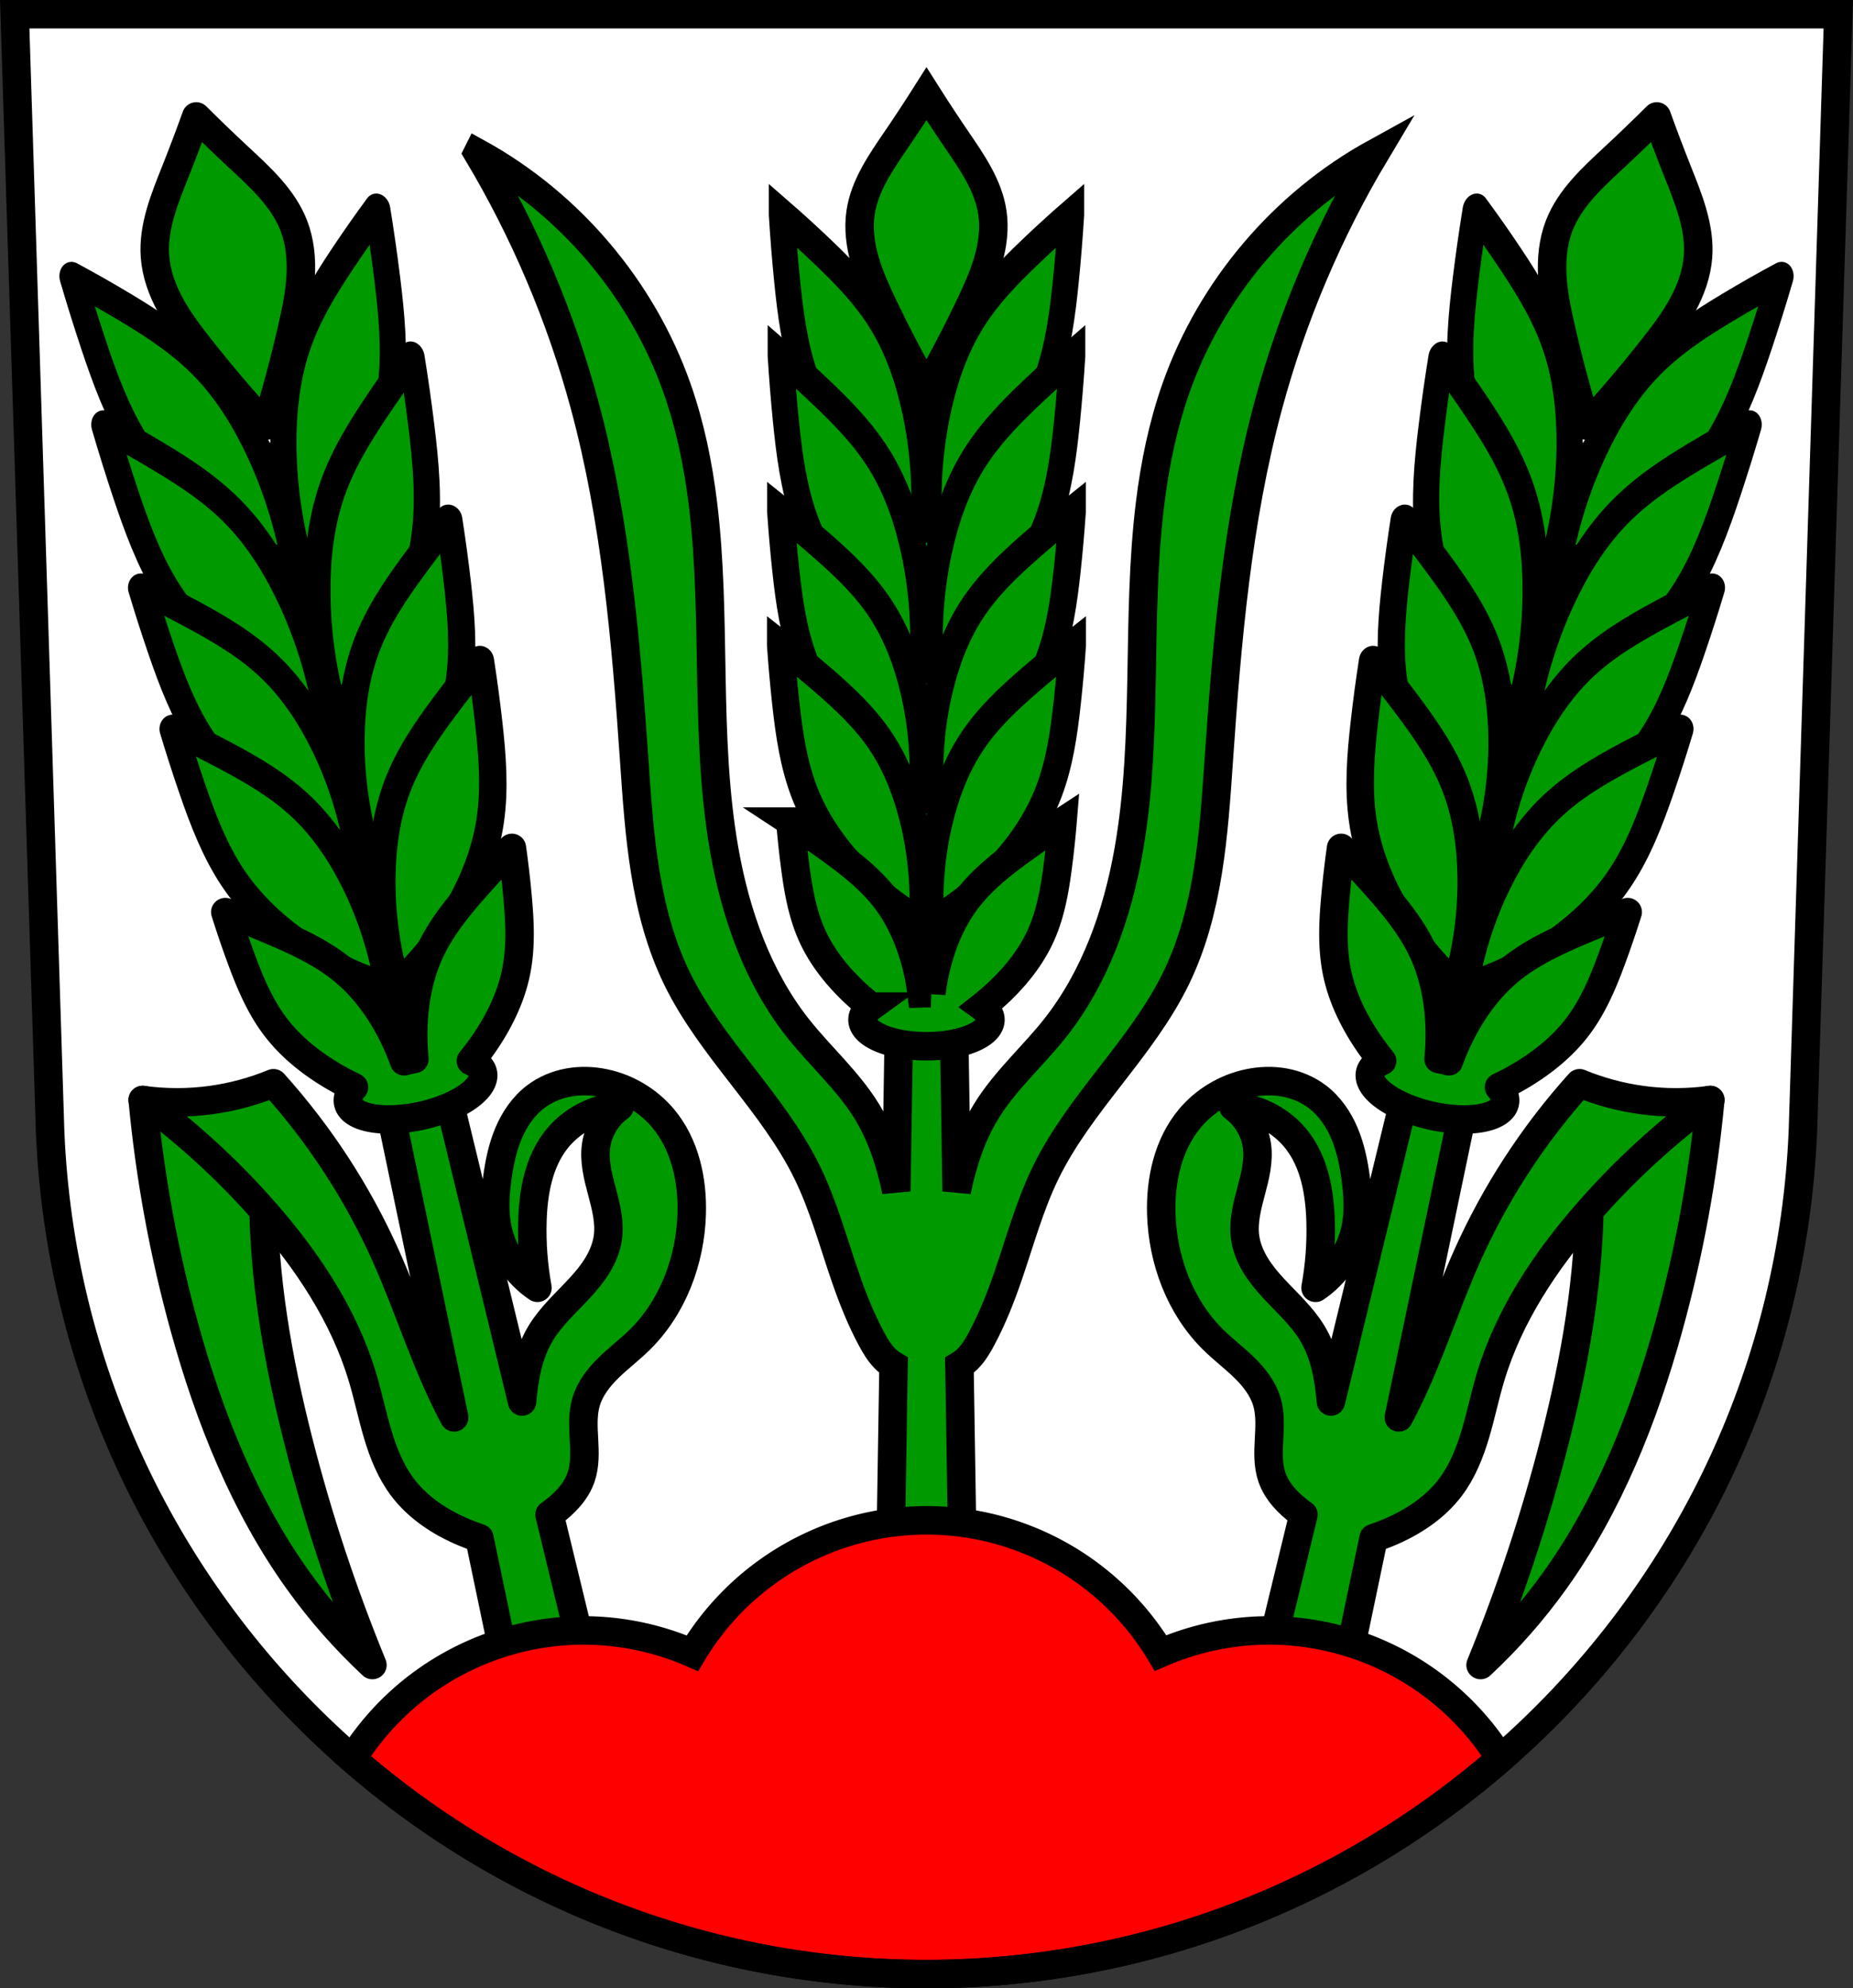
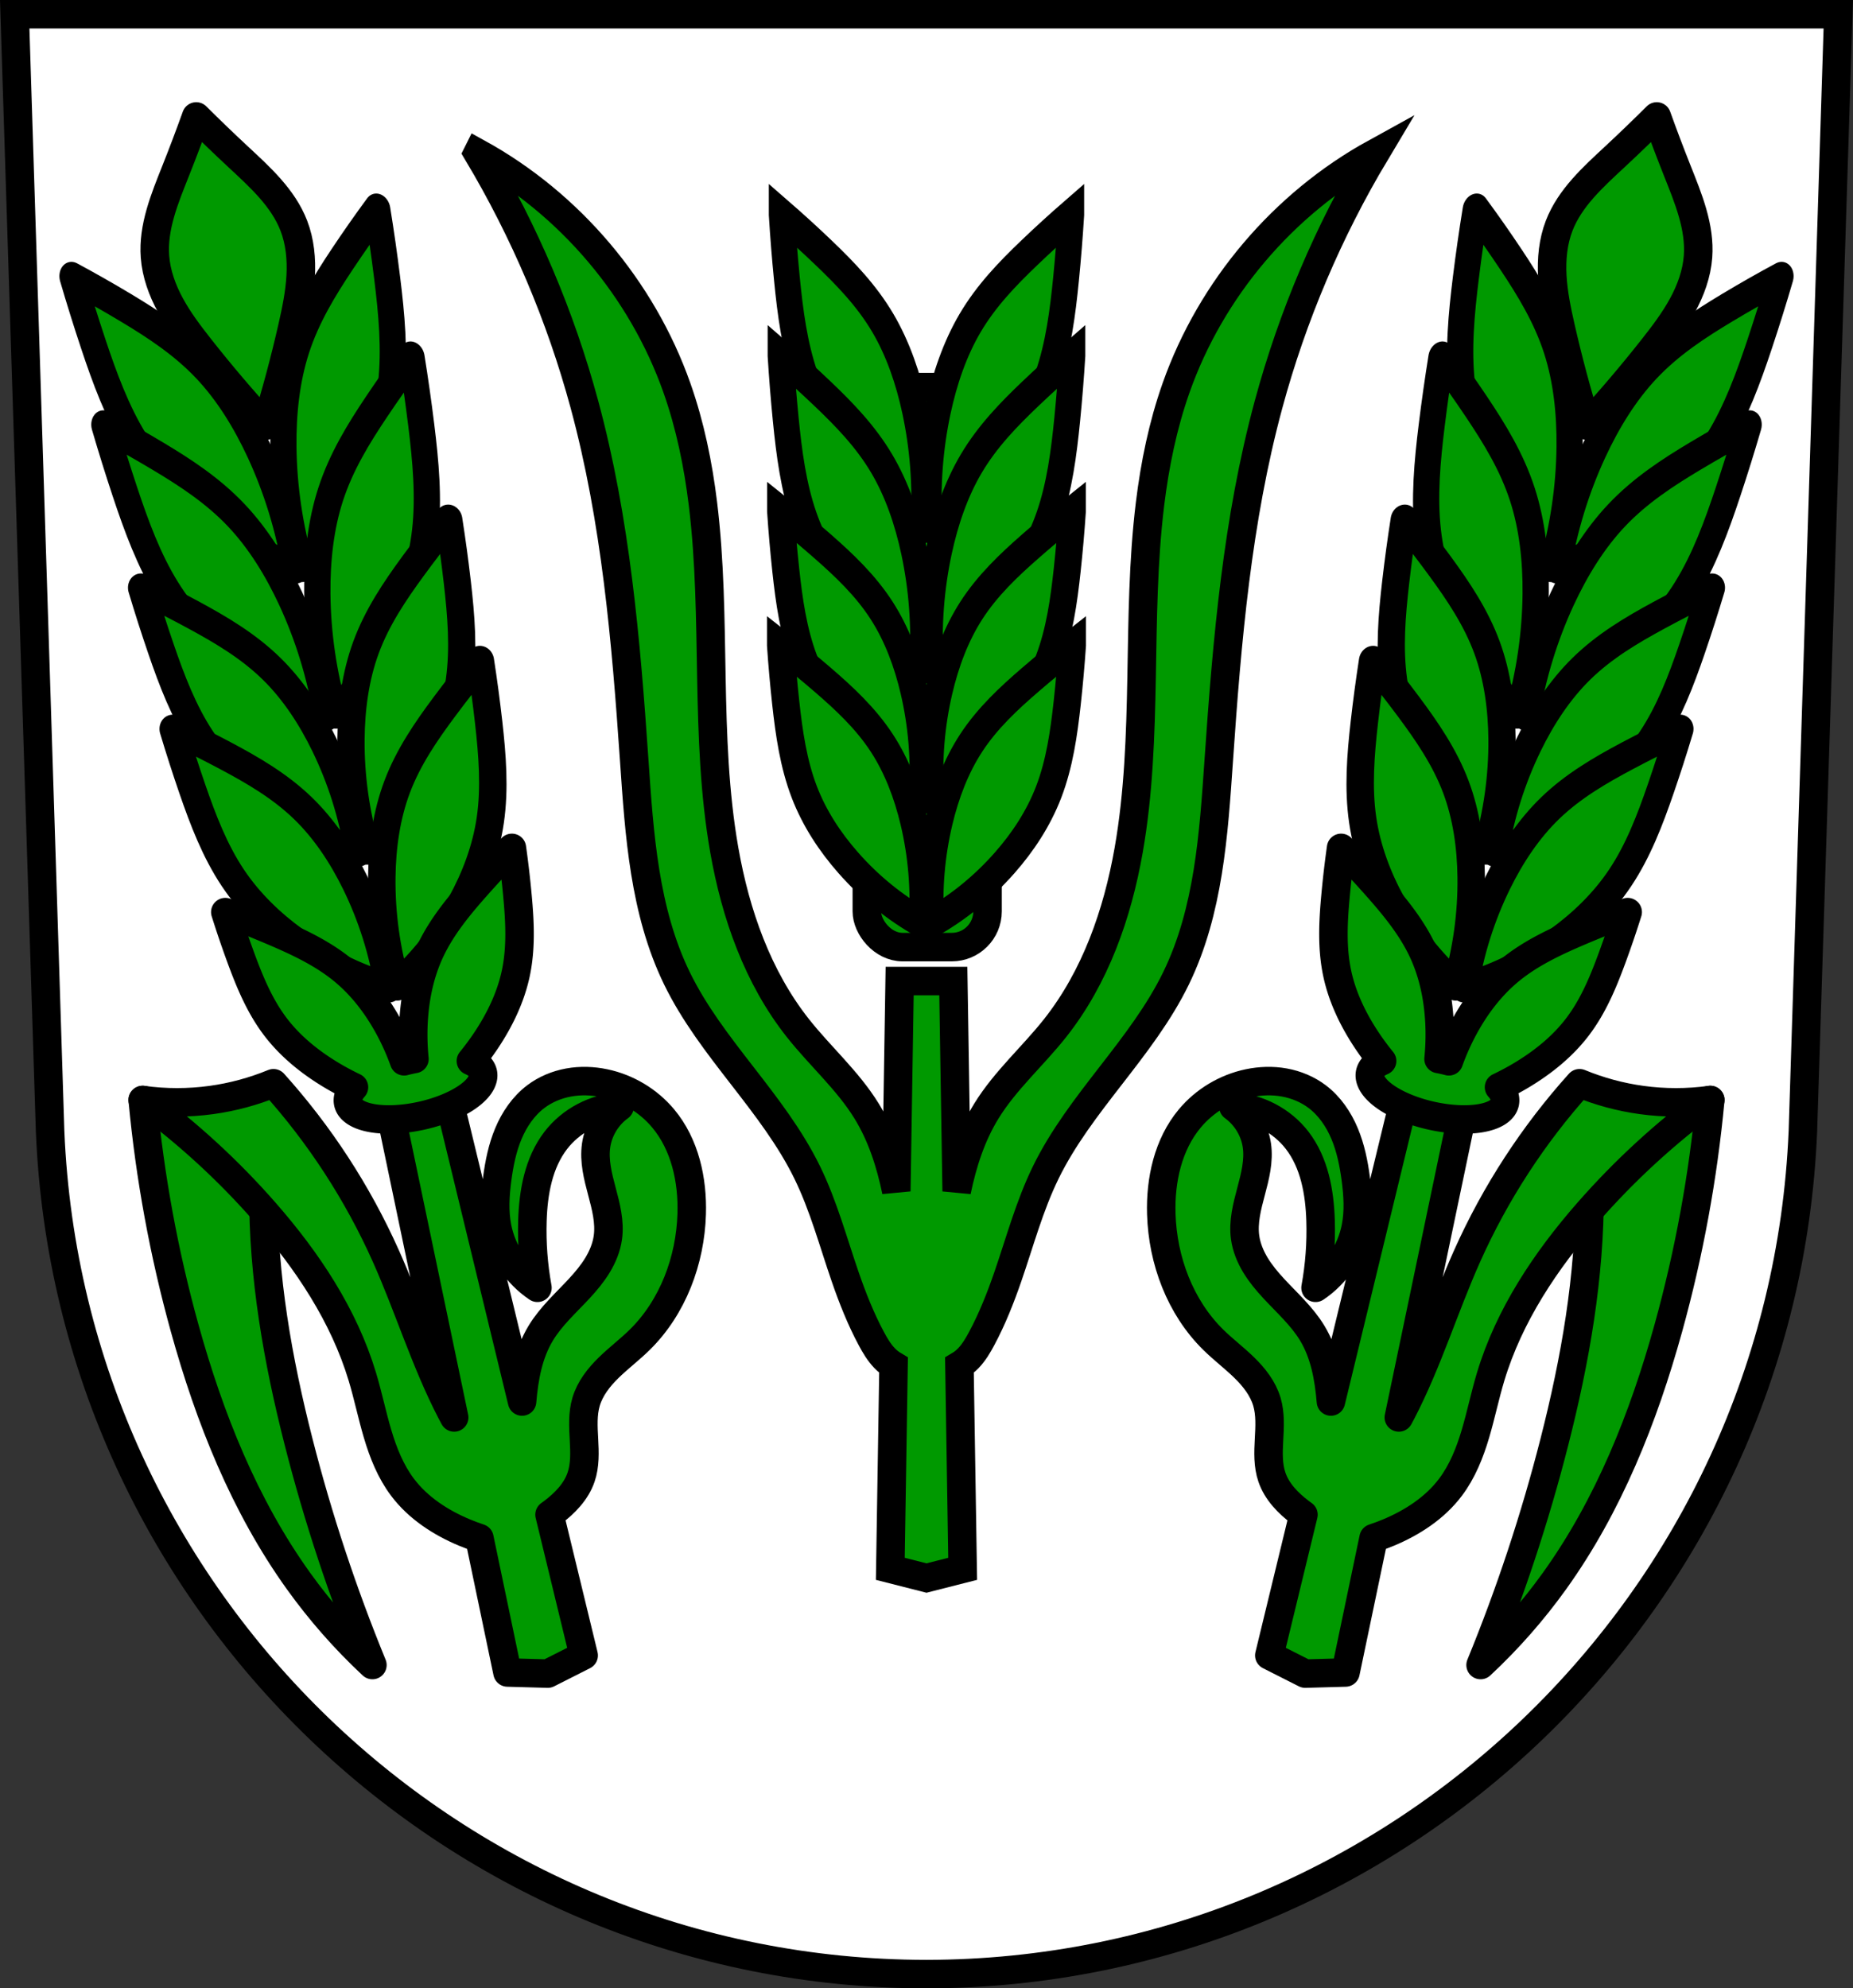
<svg xmlns="http://www.w3.org/2000/svg" xmlns:xlink="http://www.w3.org/1999/xlink" width="715.29" height="767.5" viewBox="0 0 715.293 767.504">
  <rect x="0" y="0" width="715.293" height="767.504" fill="#333333" stroke="none" />
  <defs>
    <path id="0" d="m-559.06 143c.511 6.81 1.173 13.607 1.985 20.386 1.284 10.707 2.98 21.497 7.135 31.417 3.929 9.382 9.973 17.738 16.977 25.02 8.316 8.651 18.04 15.888 28.66 21.324.843-12.08-.287-24.307-3.33-36.02-2.562-9.861-6.516-19.429-12.417-27.668-6.239-8.711-14.47-15.711-22.84-22.307-5.299-4.177-10.692-8.231-16.17-12.158z" fill="#090" stroke="#000" fill-rule="evenodd" />
    <path id="1" d="m-559.44 197.52c.511 6.81 1.173 13.607 1.985 20.387 1.284 10.707 2.98 21.497 7.135 31.417 3.929 9.382 9.973 17.738 16.977 25.02 8.316 8.651 18.04 15.888 28.66 21.324.843-12.08-.287-24.307-3.33-36.02-2.562-9.861-6.516-19.429-12.417-27.668-6.239-8.711-14.47-15.711-22.84-22.307-5.299-4.177-10.692-8.231-16.17-12.158z" fill="#090" stroke="#000" fill-rule="evenodd" />
    <path id="2" d="m-446.82 197.52c-.511 6.81-1.173 13.607-1.985 20.387-1.284 10.707-2.98 21.497-7.135 31.417-3.929 9.382-9.973 17.738-16.977 25.02-8.316 8.651-18.04 15.888-28.66 21.324-.843-12.08.287-24.307 3.33-36.02 2.562-9.861 6.516-19.429 12.417-27.668 6.239-8.711 14.47-15.711 22.84-22.307 5.299-4.177 10.692-8.231 16.17-12.158z" fill="#090" stroke="#000" fill-rule="evenodd" />
    <path id="3" d="m-447.32 143c-.511 6.81-1.173 13.607-1.985 20.386-1.284 10.707-2.98 21.497-7.135 31.417-3.929 9.382-9.973 17.738-16.977 25.02-8.316 8.651-18.04 15.888-28.66 21.324-.843-12.08.287-24.307 3.33-36.02 2.562-9.861 6.516-19.429 12.417-27.668 6.239-8.711 14.47-15.711 22.84-22.307 5.299-4.177 10.692-8.231 16.17-12.158z" fill-rule="evenodd" />
  </defs>
  <path d="m5.678 5.496l13.669 431.3c7.565 181.42 157.03 325.11 338.3 325.21 181.1-.223 330.63-143.96 338.3-325.21l13.669-431.3h-351.96z" fill="#fff" fill-rule="evenodd" />
  <g transform="translate(-209.93-38.27)" stroke="#000">
    <g fill-rule="evenodd">
      <path d="m265.02 462.86c2.786 29.741 8.208 59.23 16.18 88.02 9.586 34.612 23.06 68.56 44.01 97.73 8.396 11.689 17.951 22.547 28.478 32.361-11.476-27.986-20.999-56.772-28.478-86.08-8.05-31.541-13.746-63.884-13.592-96.44.04-8.428.472-16.854 1.294-25.24l-47.894-10.356z" fill="#090" stroke-linejoin="round" stroke-width="11" />
-       <path d="m290.42 228.57l61.33 212.35 32.951-.915c3.02-32.29 2.096-64.952-2.746-97.02-7.742-51.28-25.572-101.02-52.17-145.53l-39.36 31.12z" />
      <g fill="#090" stroke-linejoin="round" stroke-width="11">
        <path d="m377.7 440.08l33.761 139.18c.782-9.299 2.445-18.525 7.229-26.428 3.945-6.518 9.74-11.662 14.91-17.258 2.585-2.798 5.04-5.741 7.01-9 1.969-3.261 3.447-6.86 3.971-10.633.828-5.967-.751-11.974-2.303-17.795-1.552-5.821-3.105-11.841-2.229-17.801.868-5.904 4.215-11.404 9.06-14.887-9.54.529-18.757 5.381-24.594 12.945-6.701 8.684-8.722 20.1-9.06 31.07-.267 8.666.385 17.36 1.941 25.889-7.96-5.328-13.677-13.903-15.533-23.301-1.218-6.166-.828-12.539 0-18.77.79-5.946 1.987-11.884 4.301-17.418 2.314-5.534 5.801-10.675 10.584-14.295 3.705-2.804 8.115-4.636 12.688-5.465 4.572-.829 9.302-.667 13.85.287 8.781 1.842 16.901 6.706 22.652 13.592 8.411 10.07 11.4 23.776 11 36.891-.545 17.933-7.273 35.959-20.06 48.541-3.813 3.752-8.106 6.989-11.938 10.723-3.831 3.733-7.261 8.093-8.773 13.225-1.384 4.694-1.077 9.697-.811 14.584.266 4.887.46 9.913-1.131 14.541-1.923 5.596-6.275 10.03-11 13.592-.383.288-.774.566-1.164.846l13.18 54.33-13.865 7.02-15.545-.432-10.844-51.869c-1.925-.647-3.835-1.344-5.709-2.127-9.226-3.854-17.925-9.495-23.947-17.477-4.594-6.088-7.467-13.301-9.639-20.611-2.172-7.31-3.695-14.801-5.895-22.1-7.139-23.705-21.24-44.792-37.537-63.43-14.1-16.12-29.977-30.696-47.25-43.37 8.79 1.207 17.745 1.207 26.535 0 8.214-1.128 16.283-3.307 23.947-6.471 17.812 19.779 32.505 42.36 43.37 66.66 8.881 19.871 15.217 40.871 25.24 60.19.375.723.766 1.441 1.15 2.16l-29.362-140.44 10.908-2.445 10.91-2.443z" />
        <path d="m285.68 83.22c5.317 5.294 10.723 10.497 16.217 15.609 8.404 7.823 17.309 15.841 21.445 26.535 2.392 6.184 3.02 12.937 2.651 19.554-.374 6.617-1.722 13.14-3.193 19.606-2.91 12.797-6.308 25.479-10.181 38.02-8.889-9.679-17.411-19.694-25.541-30.02-4.107-5.214-8.132-10.532-11.314-16.356-3.182-5.821-5.51-12.194-6.01-18.802-.859-11.428 3.738-22.471 7.973-33.13 2.768-6.963 5.419-13.971 7.949-21.02z" />
      </g>
    </g>
    <g transform="matrix(-1 0 0 1 911.63 38.27)" fill="#090" stroke-linejoin="round">
      <g transform="matrix(1.053.236-.288 1.274 1185.92 30.472)" stroke-width="9.267">
        <use height="767.5" width="715.29" xlink:href="#0" />
        <use height="767.5" width="715.29" xlink:href="#3" />
      </g>
      <g transform="matrix(1.053.236-.286 1.269 1188.4 19.18)" stroke-width="9.285">
        <use height="767.5" width="715.29" xlink:href="#1" />
        <use height="767.5" width="715.29" xlink:href="#2" />
      </g>
      <g transform="matrix(1.053.236-.264 1.167 1169.69 102.06)" stroke-width="9.679">
        <use height="767.5" width="715.29" xlink:href="#1" />
        <use height="767.5" width="715.29" xlink:href="#2" />
      </g>
      <g transform="matrix(1.053.236-.259 1.147 1156.5 160.48)" stroke-width="9.765">
        <use height="767.5" width="715.29" xlink:href="#1" />
        <use height="767.5" width="715.29" xlink:href="#2" />
      </g>
    </g>
    <path d="m407.53 365.56c.875 6.209 1.6 12.442 2.171 18.691.904 9.87 1.417 19.905-.658 29.702-1.962 9.268-6.209 18.08-11.615 26.14-1.778 2.653-3.698 5.224-5.725 7.721a10.998 26.648 77.391 0 1 4.631 4.54 10.998 26.648 77.391 0 1 -23.582 16.554 10.998 26.648 77.391 0 1 -28.426 -4.902 10.998 26.648 77.391 0 1 2.241 -6.075c-2.907-1.393-5.747-2.899-8.497-4.539-8.352-4.982-15.979-11.134-21.735-18.671-6.086-7.968-9.933-17.257-13.358-26.562-2.169-5.891-4.195-11.832-6.073-17.816 6.176 2.311 12.295 4.753 18.348 7.326 9.555 4.065 19.05 8.522 26.943 14.948 7.461 6.076 13.282 13.776 17.792 22.04 2.331 4.272 4.304 8.719 5.947 13.277a10.998 26.648 77.391 0 1 1.978 -.486 10.998 26.648 77.391 0 1 1.997 -.411c-.474-4.818-.601-9.676-.331-14.529.523-9.394 2.472-18.833 6.603-27.508 4.368-9.173 11.04-17.253 17.926-25 4.361-4.906 8.84-9.717 13.422-14.444z" fill="#090" fill-rule="evenodd" stroke-linejoin="round" stroke-width="11" />
  </g>
  <g stroke="#000">
    <g transform="translate(13.591)">
      <g fill-rule="evenodd">
        <path d="m646.61 424.59c-2.786 29.741-8.208 59.23-16.18 88.02-9.586 34.612-23.06 68.56-44.01 97.73-8.396 11.689-17.951 22.547-28.478 32.361 11.476-27.986 20.999-56.772 28.478-86.08 8.05-31.541 13.746-63.884 13.592-96.44-.04-8.428-.472-16.854-1.294-25.24l47.894-10.356z" fill="#090" stroke-linejoin="round" stroke-width="11" />
-         <path d="m621.21 190.3l-61.33 212.35-32.951-.915c-3.02-32.29-2.096-64.952 2.746-97.02 7.742-51.28 25.572-101.02 52.17-145.53l39.36 31.12z" />
        <g fill="#090" stroke-linejoin="round" stroke-width="11">
          <path d="m533.93 401.81l-33.761 139.18c-.782-9.299-2.445-18.525-7.229-26.428-3.945-6.518-9.74-11.662-14.91-17.258-2.585-2.798-5.04-5.741-7.01-9-1.969-3.261-3.447-6.86-3.971-10.633-.828-5.967.751-11.974 2.303-17.795 1.552-5.821 3.105-11.841 2.229-17.801-.868-5.904-4.215-11.404-9.06-14.887 9.54.529 18.757 5.381 24.594 12.945 6.701 8.684 8.722 20.1 9.06 31.07.267 8.666-.385 17.36-1.941 25.889 7.96-5.328 13.677-13.903 15.533-23.301 1.218-6.166.828-12.539 0-18.77-.79-5.946-1.987-11.884-4.301-17.418-2.314-5.534-5.801-10.675-10.584-14.295-3.705-2.804-8.115-4.636-12.688-5.465-4.572-.829-9.302-.667-13.85.287-8.781 1.842-16.901 6.706-22.652 13.592-8.411 10.07-11.4 23.776-11 36.891.545 17.933 7.273 35.959 20.06 48.541 3.813 3.752 8.106 6.989 11.938 10.723 3.831 3.733 7.261 8.093 8.773 13.225 1.384 4.694 1.077 9.697.811 14.584-.266 4.887-.46 9.913 1.131 14.541 1.923 5.596 6.275 10.03 11 13.592.383.288.774.566 1.164.846l-13.18 54.33 13.865 7.02 15.545-.432 10.844-51.869c1.925-.647 3.835-1.344 5.709-2.127 9.226-3.854 17.925-9.495 23.947-17.477 4.594-6.088 7.467-13.301 9.639-20.611 2.172-7.31 3.695-14.801 5.895-22.1 7.139-23.705 21.24-44.792 37.537-63.43 14.1-16.12 29.977-30.696 47.25-43.37-8.79 1.207-17.745 1.207-26.535 0-8.214-1.128-16.283-3.307-23.947-6.471-17.812 19.779-32.505 42.36-43.37 66.66-8.881 19.871-15.217 40.871-25.24 60.19-.375.723-.766 1.441-1.15 2.16l29.362-140.44-10.908-2.445-10.91-2.443z" />
          <path d="m625.95 44.949c-5.317 5.294-10.723 10.497-16.217 15.609-8.404 7.823-17.309 15.841-21.445 26.535-2.392 6.184-3.02 12.937-2.651 19.554.374 6.617 1.722 13.14 3.193 19.606 2.91 12.797 6.308 25.479 10.181 38.02 8.889-9.679 17.411-19.694 25.541-30.02 4.107-5.214 8.132-10.532 11.314-16.356 3.182-5.821 5.51-12.194 6.01-18.802.859-11.428-3.738-22.471-7.973-33.13-2.768-6.963-5.419-13.971-7.949-21.02z" />
        </g>
      </g>
      <g fill="#090" stroke-linejoin="round">
        <g transform="matrix(1.053.236-.288 1.274 1185.92 30.472)" stroke-width="9.267">
          <use height="767.5" width="715.29" xlink:href="#0" />
          <use height="767.5" width="715.29" xlink:href="#3" />
        </g>
        <g transform="matrix(1.053.236-.286 1.269 1188.4 19.18)" stroke-width="9.285">
          <use height="767.5" width="715.29" xlink:href="#1" />
          <use height="767.5" width="715.29" xlink:href="#2" />
        </g>
        <g transform="matrix(1.053.236-.264 1.167 1169.69 102.06)" stroke-width="9.679">
          <use height="767.5" width="715.29" xlink:href="#1" />
          <use height="767.5" width="715.29" xlink:href="#2" />
        </g>
        <g transform="matrix(1.053.236-.259 1.147 1156.5 160.48)" stroke-width="9.765">
          <use height="767.5" width="715.29" xlink:href="#1" />
          <use height="767.5" width="715.29" xlink:href="#2" />
        </g>
      </g>
      <path d="m504.1 327.29c-.875 6.209-1.6 12.442-2.171 18.691-.904 9.87-1.417 19.905.658 29.702 1.962 9.268 6.209 18.08 11.615 26.14 1.778 2.653 3.698 5.224 5.725 7.721a26.648 10.998 12.609 0 0 -4.631 4.54 26.648 10.998 12.609 0 0 23.582 16.554 26.648 10.998 12.609 0 0 28.426 -4.902 26.648 10.998 12.609 0 0 -2.241 -6.075c2.907-1.393 5.747-2.899 8.497-4.539 8.352-4.982 15.979-11.134 21.735-18.671 6.086-7.968 9.933-17.257 13.358-26.562 2.169-5.891 4.195-11.832 6.073-17.816-6.176 2.311-12.295 4.753-18.348 7.326-9.555 4.065-19.05 8.522-26.943 14.948-7.461 6.076-13.282 13.776-17.792 22.04-2.331 4.272-4.304 8.719-5.947 13.277a26.648 10.998 12.609 0 0 -1.978 -.486 26.648 10.998 12.609 0 0 -1.997 -.411c.474-4.818.601-9.676.331-14.529-.523-9.394-2.472-18.833-6.603-27.508-4.368-9.173-11.04-17.253-17.926-25-4.361-4.906-8.84-9.717-13.422-14.444z" fill="#090" fill-rule="evenodd" stroke-linejoin="round" stroke-width="11" />
    </g>
    <g fill="#090">
      <g stroke-width="11">
        <rect rx="13.798" y="149.41" x="334.61" height="216.17" width="46.6" stroke-linecap="round" />
        <g transform="translate(484.42-116.3)" fill-rule="evenodd">
          <path d="m184.41 59.06c18.08 30.26 31.978 63 41.19 97.02 12.1 44.681 16.05 91.11 19.223 137.29 1.974 28.723 3.883 58.32 16.475 84.21 13.2 27.14 37.1 47.934 50.34 75.05 6.273 12.846 9.977 26.761 14.645 40.27 2.815 8.15 5.999 16.195 10.07 23.797 1.427 2.666 2.982 5.303 5.068 7.492 1.037 1.089 2.22 2.064 3.514 2.83l-1.248 78.55 13.965 3.553 13.965-3.553-1.248-78.55c1.295-.766 2.479-1.741 3.516-2.83 2.086-2.19 3.639-4.826 5.066-7.492 4.069-7.602 7.253-15.647 10.07-23.797 4.668-13.513 8.373-27.427 14.646-40.27 13.244-27.12 37.14-47.912 50.34-75.05 12.592-25.892 14.5-55.49 16.475-84.21 3.174-46.18 7.125-92.61 19.221-137.29 9.21-34.02 23.11-66.768 41.19-97.02-35.484 19.526-63.4 52.42-76.885 90.62-5.112 14.476-8.206 29.61-10.07 44.85-5.417 44.34-.507 89.64-8.238 133.63-4.33 24.639-12.864 49.02-28.375 68.65-8.609 10.894-19.261 20.21-26.543 32.04-5.831 9.468-9.204 20.03-11.482 30.957l-1.289-81.12h-10.359-10.361l-1.289 81.11c-2.278-10.923-5.648-21.485-11.479-30.951-7.282-11.822-17.934-21.14-26.543-32.04-15.511-19.628-24.04-44.01-28.375-68.65-7.732-43.994-2.821-89.3-8.238-133.63-1.862-15.239-4.956-30.373-10.07-44.85-13.487-38.19-41.4-71.09-76.885-90.62z" transform="translate(-484.43 116.3)" />
-           <path d="m-126.78 152.49c-3.726 5.884-7.55 11.704-11.473 17.459-6 8.807-12.413 17.892-13.969 28.436-.9 6.097-.094 12.353 1.594 18.281 1.688 5.928 4.238 11.571 6.887 17.14 5.242 11.02 10.901 21.836 16.961 32.426 6.06-10.589 11.719-21.409 16.961-32.426 2.648-5.566 5.201-11.209 6.889-17.14 1.688-5.928 2.492-12.184 1.592-18.281-1.556-10.544-7.964-19.629-13.967-28.436-3.923-5.755-7.749-11.575-11.475-17.459z" />
        </g>
      </g>
      <g transform="matrix(1 0 0 1.214 860.83-90.78)" stroke-width="9.983">
        <use xlink:href="#0" width="715.29" height="767.5" />
        <use xlink:href="#3" width="715.29" height="767.5" />
      </g>
      <g transform="matrix(1 0 0 1.209 860.77-101.53)" stroke-width="10">
        <use xlink:href="#1" width="715.29" height="767.5" />
        <path d="m-446.82 197.52c-.511 6.81-1.173 13.607-1.985 20.387-1.284 10.707-2.98 21.497-7.135 31.417-3.929 9.382-9.973 17.738-16.977 25.02-8.316 8.651-18.04 15.888-28.66 21.324-.843-12.08.287-24.307 3.33-36.02 2.562-9.861 6.516-19.429 12.417-27.668 6.239-8.711 14.47-15.711 22.84-22.307 5.299-4.177 10.692-8.231 16.17-12.158z" fill-rule="evenodd" />
      </g>
      <g transform="matrix(1 0 0 1.113 860.77-22.534)" stroke-width="10.428">
        <use xlink:href="#1" width="715.29" height="767.5" />
        <use xlink:href="#2" width="715.29" height="767.5" />
      </g>
      <g transform="matrix(1 0 0 1.093 860.77 33.16)" stroke-width="10.52">
        <use xlink:href="#1" width="715.29" height="767.5" />
        <use xlink:href="#2" width="715.29" height="767.5" />
      </g>
-       <path d="m305.11 317.14c.476 5.812 1.093 11.614 1.852 17.4 1.197 9.139 2.781 18.349 6.656 26.816 3.665 8.01 9.301 15.14 15.834 21.359 2.149 2.046 4.409 3.988 6.75 5.842a24.693 10.226 0 0 0 -3.26 5.061 24.693 10.226 0 0 0 24.693 10.227 24.693 10.226 0 0 0 24.693 -10.227 24.693 10.226 0 0 0 -3.266 -5.057c2.343-1.855 4.603-3.799 6.754-5.846 6.533-6.218 12.171-13.351 15.836-21.359 3.875-8.467 5.457-17.677 6.654-26.816.758-5.786 1.377-11.588 1.854-17.4-5.111 3.352-10.143 6.812-15.09 10.377-7.807 5.631-15.483 11.606-21.303 19.04-5.504 7.03-9.194 15.2-11.584 23.617-1.235 4.35-2.111 8.786-2.666 13.256a24.693 10.226 0 0 0 -1.887 -.039 24.693 10.226 0 0 0 -1.889 .033c-.555-4.468-1.431-8.902-2.666-13.25-2.39-8.417-6.078-16.585-11.582-23.617-5.82-7.435-13.498-13.41-21.305-19.04-4.943-3.565-9.973-7.02-15.08-10.377z" fill-rule="evenodd" stroke-width="11" />
    </g>
    <g stroke-width="11">
-       <path d="m357.646 586.84a105.5 105.5 0 0 0 -90.373 51.312 105.5 105.5 0 0 0 -41.904 -8.814 105.5 105.5 0 0 0 -89.395 49.576C195.51 730.68 273.12 761.96 357.65 762c84.43-.1 162-31.41 221.53-83.17a105.5 105.5 0 0 0 -89.256 -49.492 105.5 105.5 0 0 0 -41.932 8.738 105.5 105.5 0 0 0 -90.346 -51.236z" fill="#f00" stroke-linecap="round" />
      <path d="m5.678 5.496l13.669 431.3c7.565 181.42 157.03 325.11 338.3 325.21 181.1-.223 330.63-143.96 338.3-325.21l13.669-431.3h-351.96z" fill="none" fill-rule="evenodd" />
    </g>
  </g>
</svg>